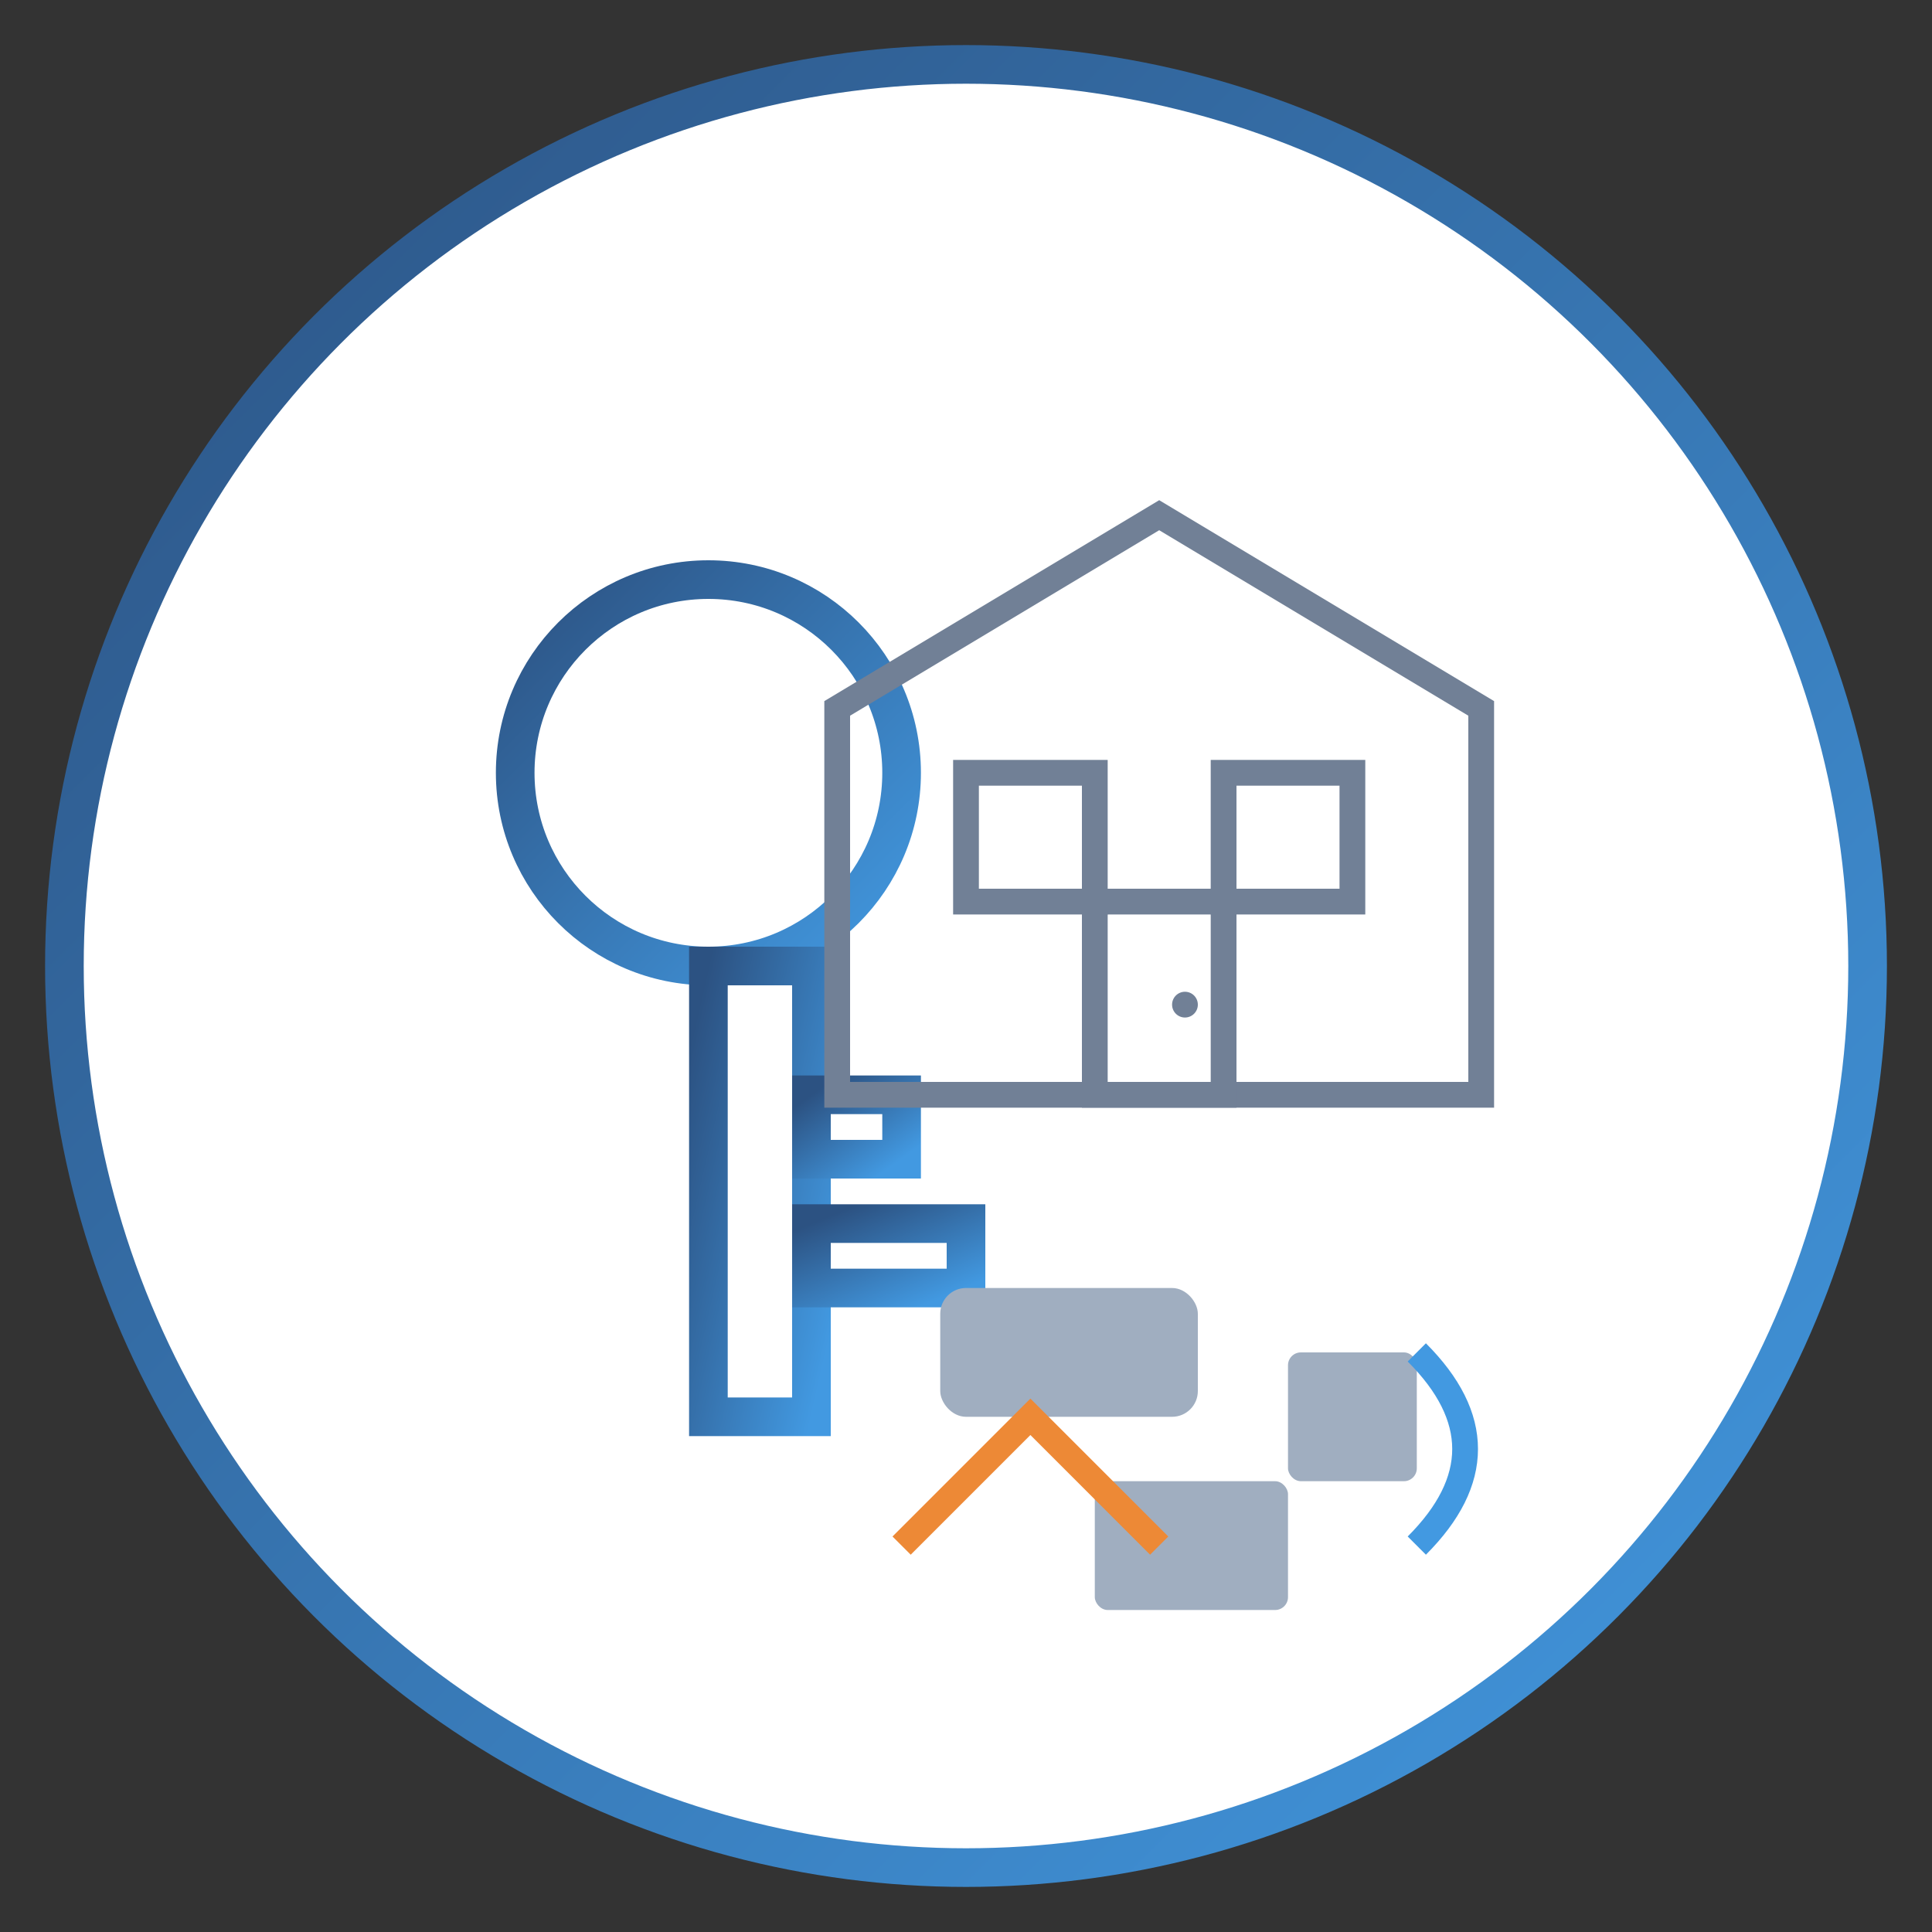
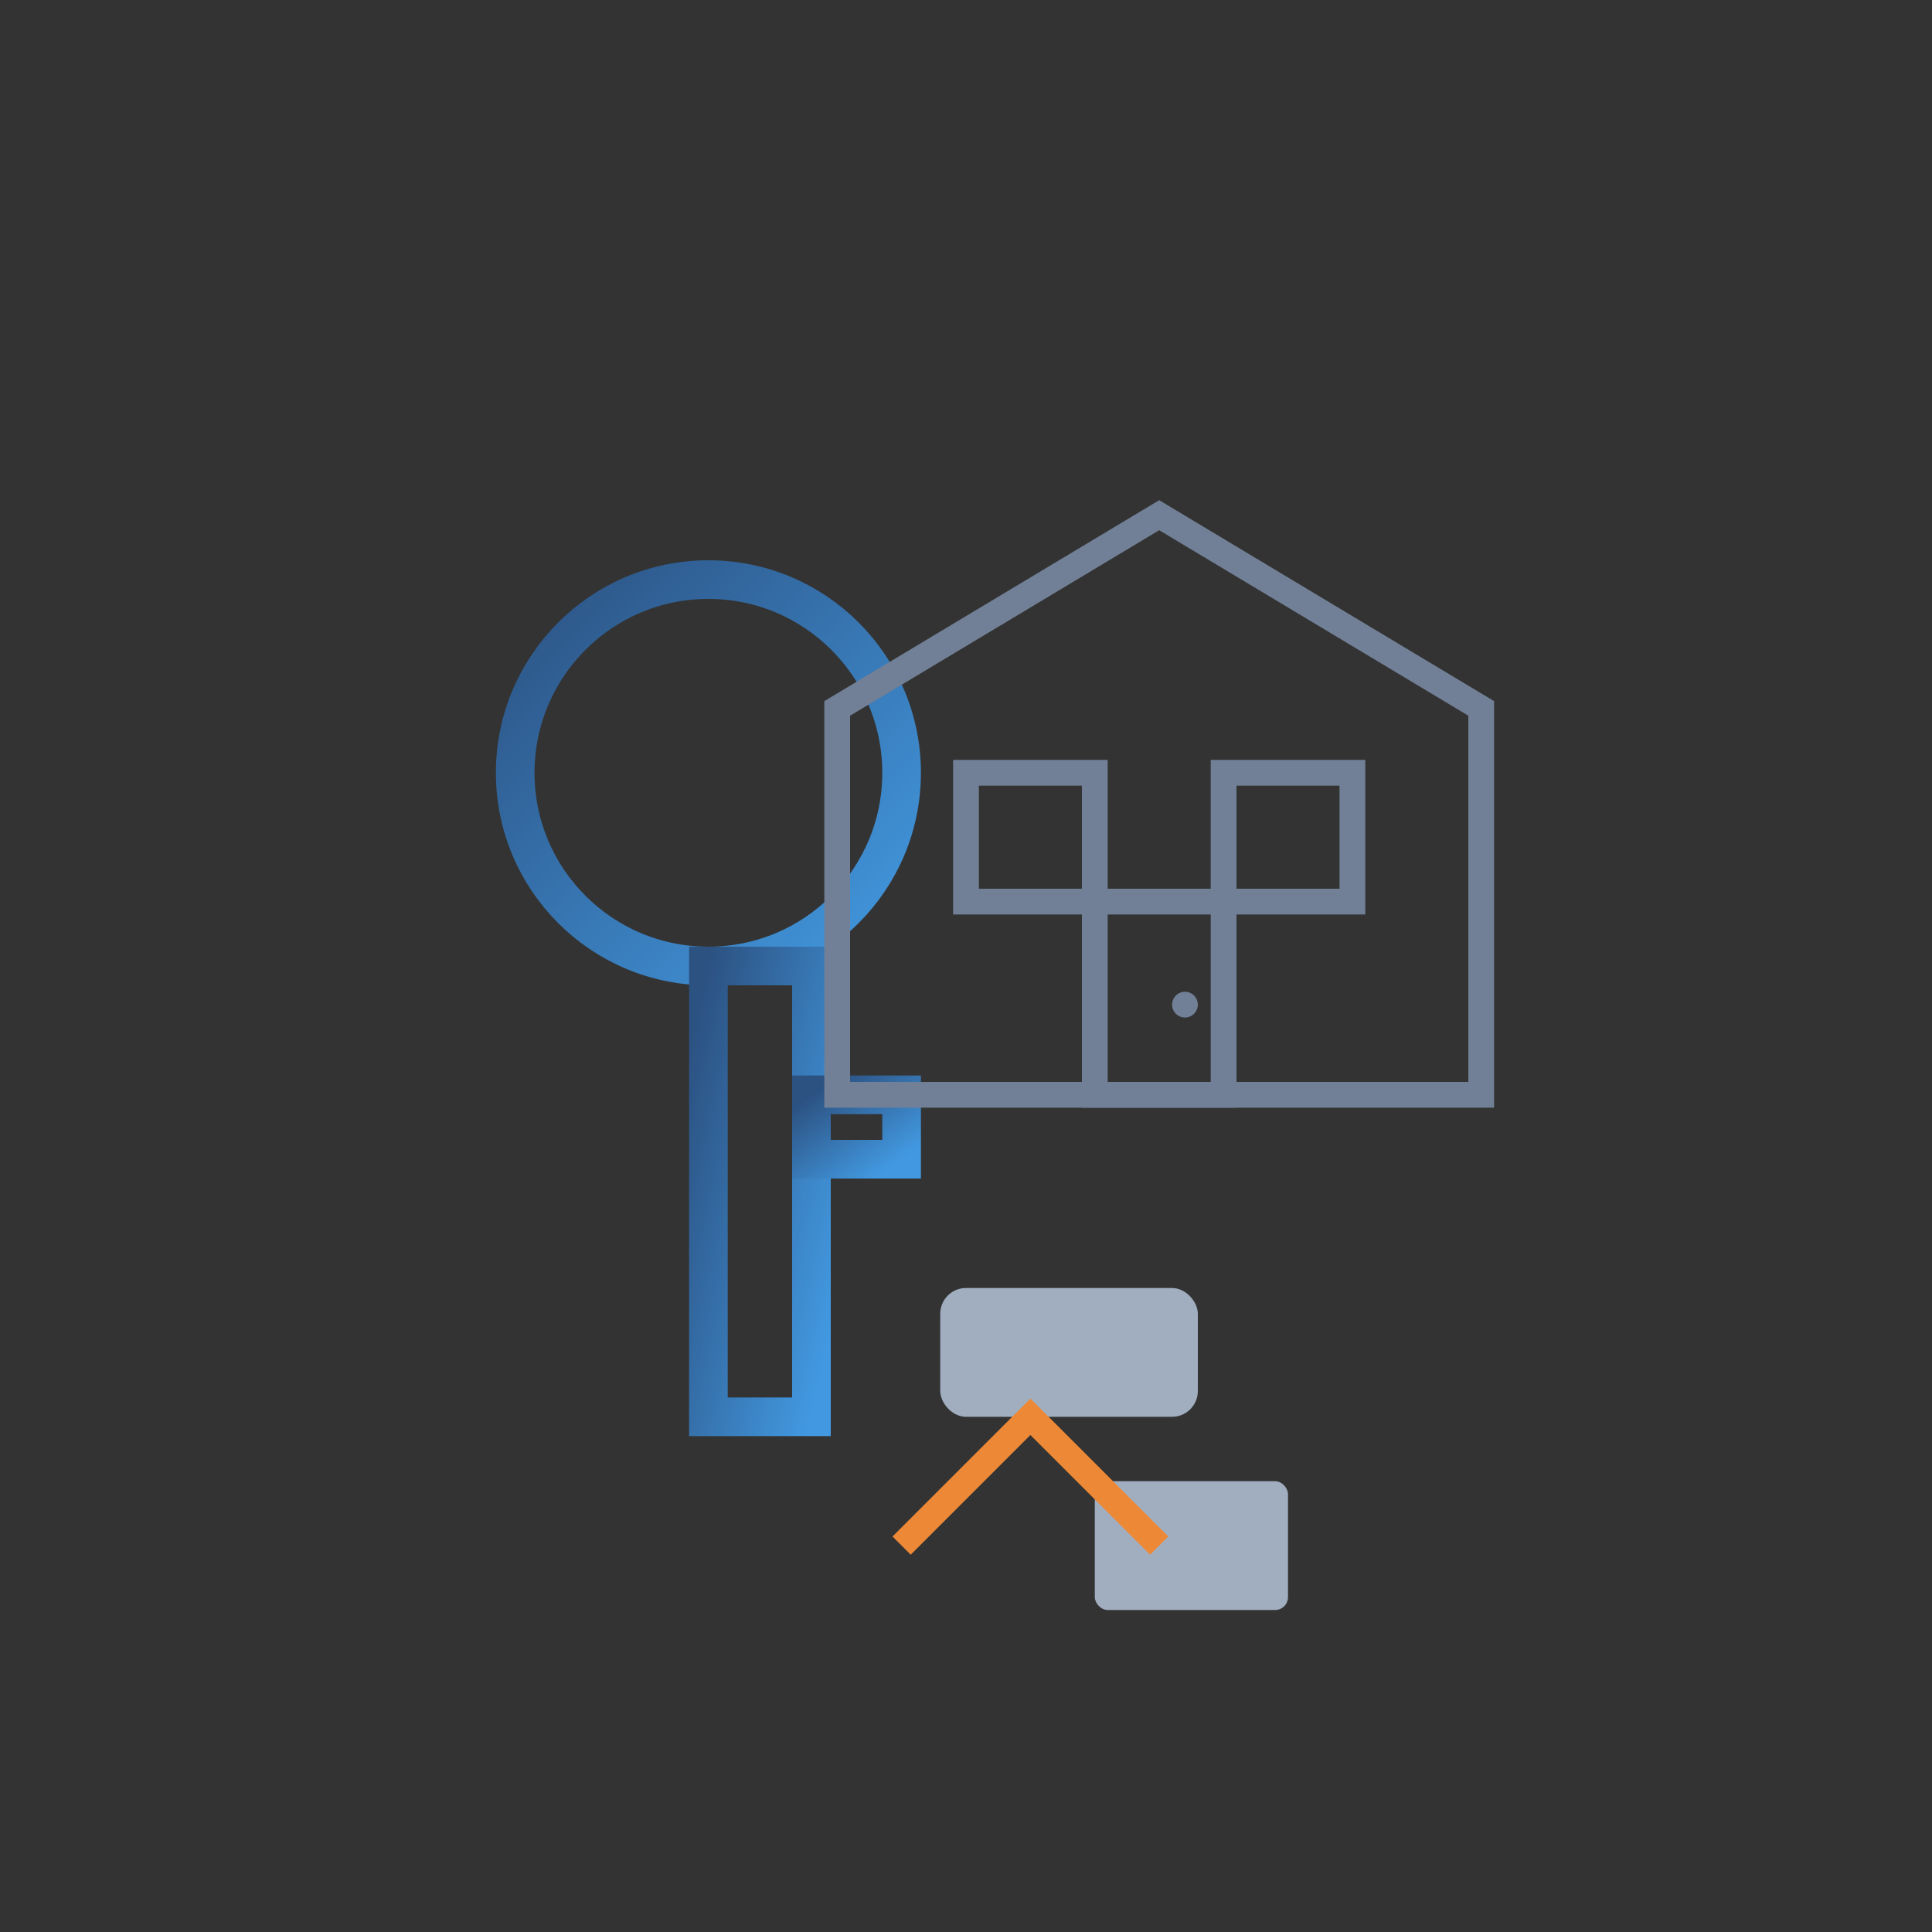
<svg xmlns="http://www.w3.org/2000/svg" width="150" height="150" viewBox="0 0 150 150">
  <rect x="0" y="0" width="150" height="150" fill="#333333" stroke="none" />
  <defs>
    <linearGradient id="serviceGradient4" x1="0%" y1="0%" x2="100%" y2="100%">
      <stop offset="0%" style="stop-color:#2c5282;stop-opacity:1" />
      <stop offset="100%" style="stop-color:#4299e1;stop-opacity:1" />
    </linearGradient>
  </defs>
-   <circle cx="75" cy="75" r="70" fill="white" stroke="url(#serviceGradient4)" stroke-width="3" />
  <circle cx="55" cy="60" r="15" fill="none" stroke="url(#serviceGradient4)" stroke-width="3" />
  <rect x="55" y="75" width="8" height="35" fill="none" stroke="url(#serviceGradient4)" stroke-width="3" />
  <path d="M63,85 L70,85 L70,90 L63,90 Z" fill="none" stroke="url(#serviceGradient4)" stroke-width="3" />
-   <path d="M63,95 L75,95 L75,100 L63,100 Z" fill="none" stroke="url(#serviceGradient4)" stroke-width="3" />
  <path d="M115,55 L90,40 L65,55 L65,85 L115,85 Z" fill="none" stroke="#718096" stroke-width="2" />
  <rect x="85" y="70" width="10" height="15" fill="none" stroke="#718096" stroke-width="2" />
  <circle cx="92" cy="78" r="1" fill="#718096" />
  <rect x="75" y="60" width="10" height="10" fill="none" stroke="#718096" stroke-width="2" />
  <rect x="95" y="60" width="10" height="10" fill="none" stroke="#718096" stroke-width="2" />
  <rect x="73" y="100" width="20" height="10" rx="2" fill="#a0aec0" />
-   <rect x="100" y="105" width="10" height="10" rx="1" fill="#a0aec0" />
  <rect x="85" y="115" width="15" height="10" rx="1" fill="#a0aec0" />
-   <path d="M110,105 C115,110 115,115 110,120" stroke="#4299e1" stroke-width="2" fill="none" />
  <path d="M70,120 L80,110 L90,120" stroke="#ed8936" stroke-width="2" fill="none" />
</svg>